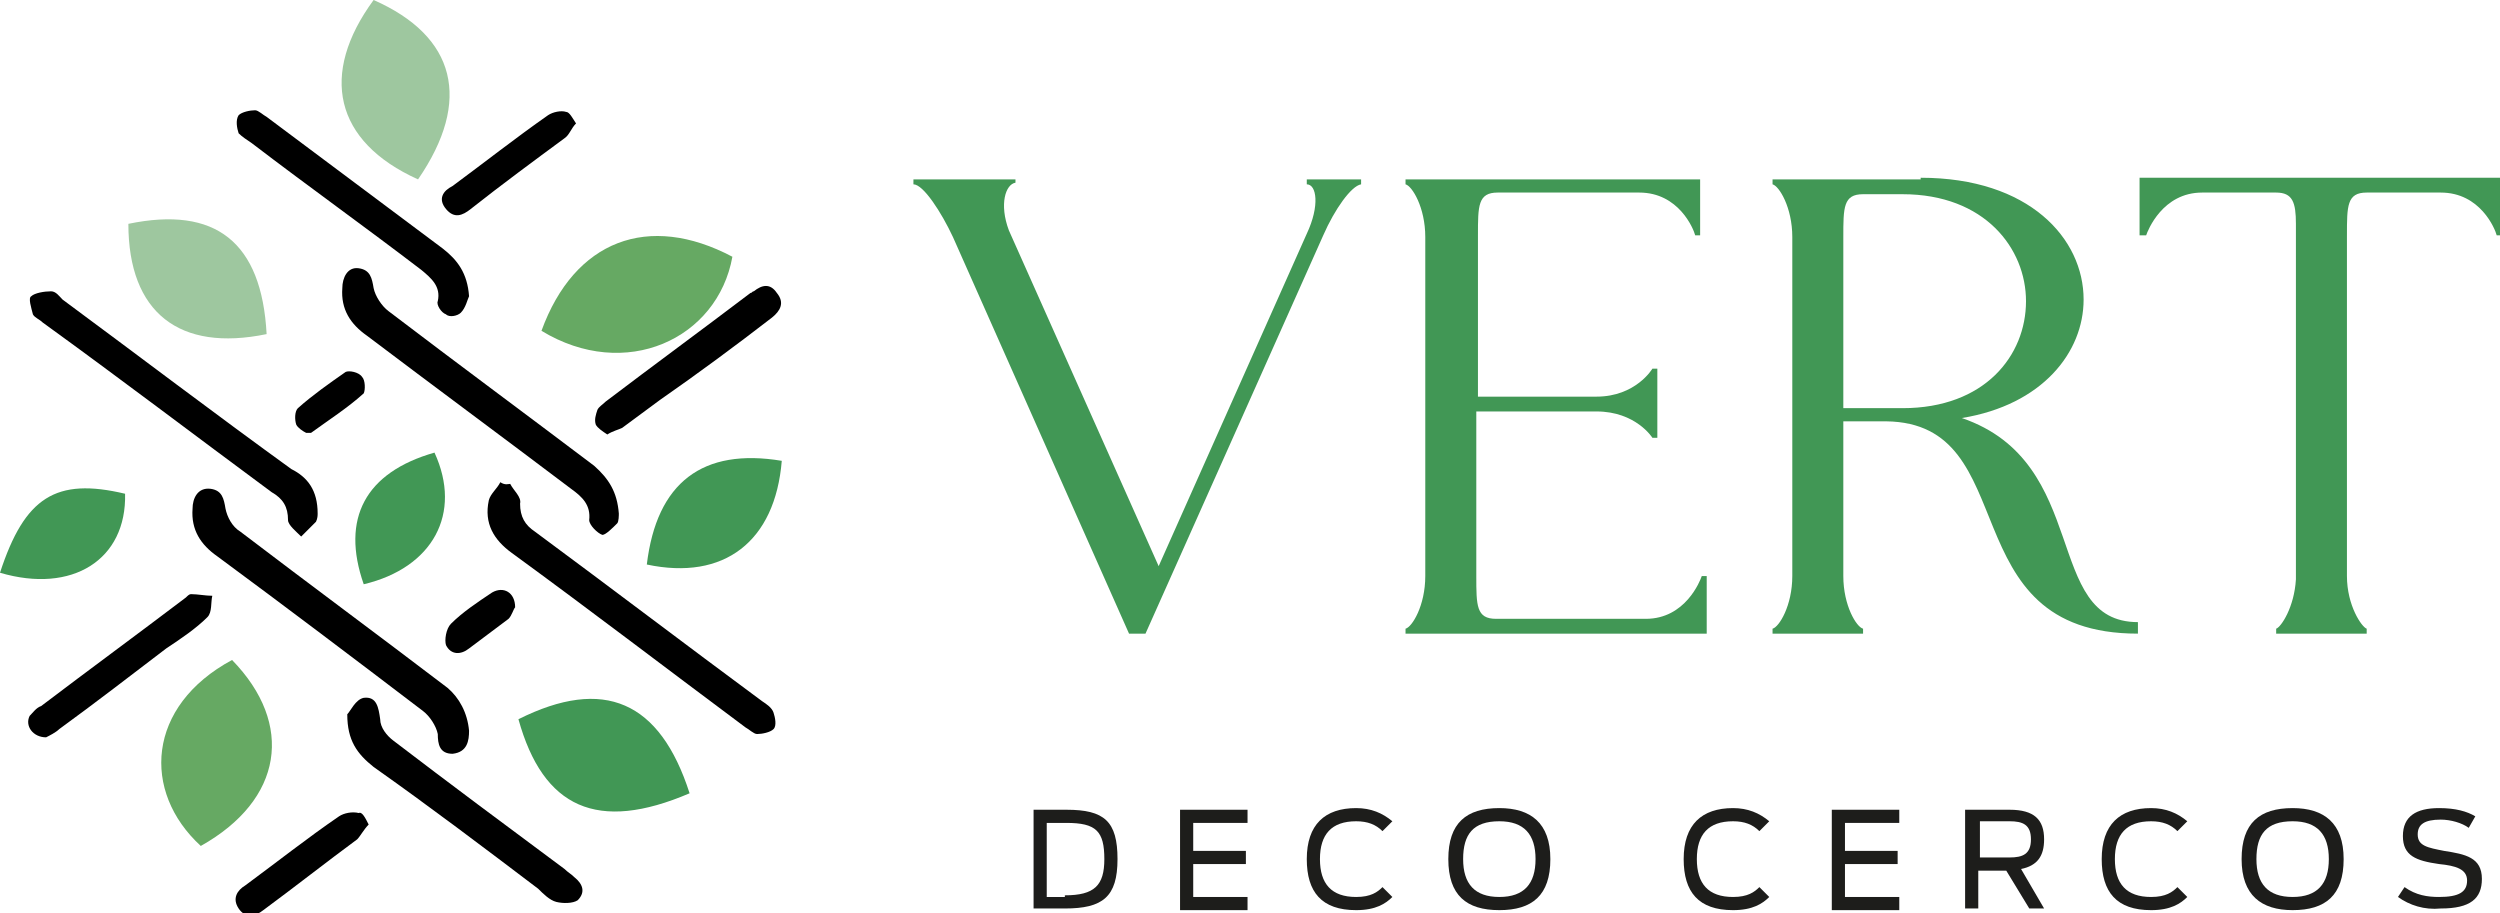
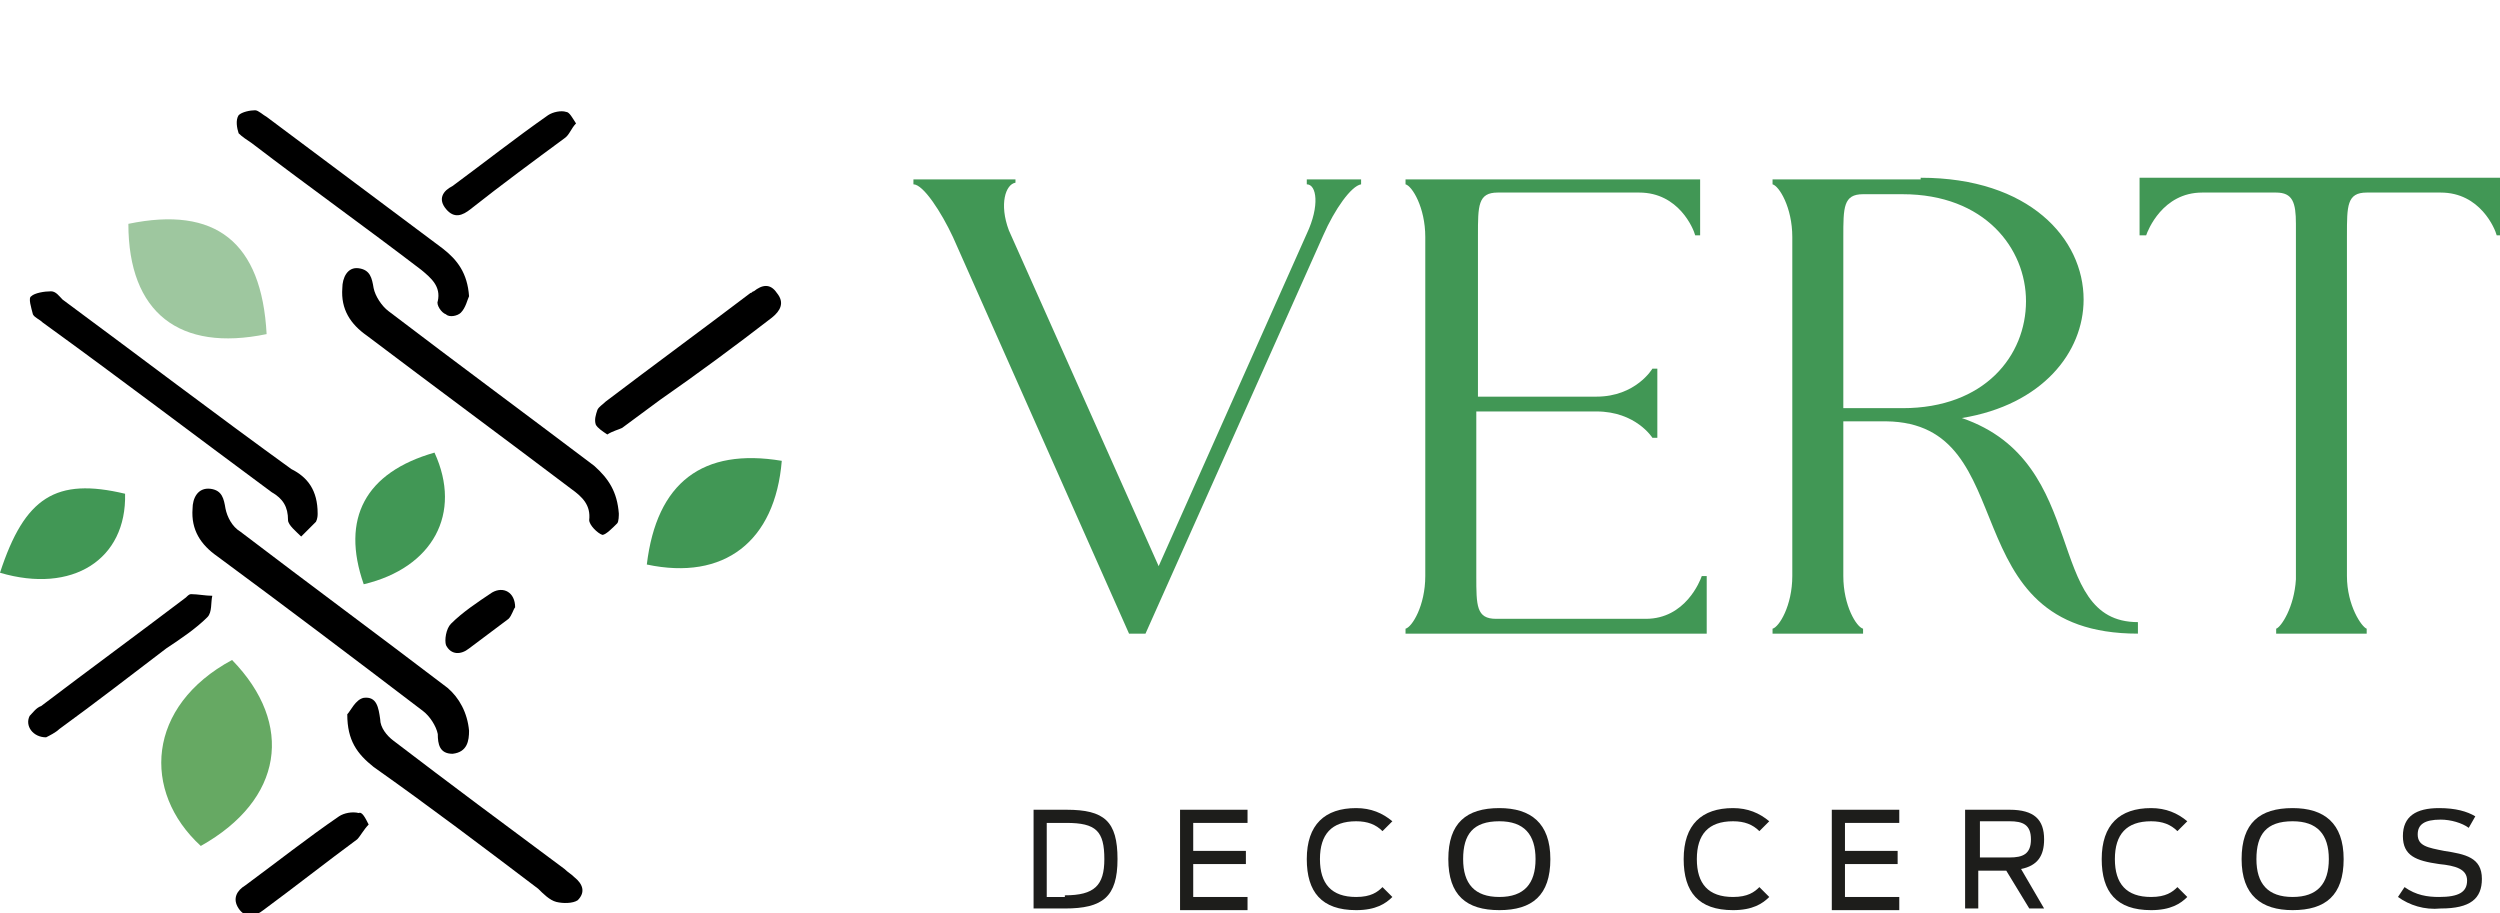
<svg xmlns="http://www.w3.org/2000/svg" version="1.1" id="Capa_1" x="0px" y="0px" viewBox="0 0 151.9 55.5" style="enable-background:new 0 0 151.9 55.5;" xml:space="preserve">
  <style type="text/css">
	.st0{fill:#419755;}
	.st1{fill:#1D1D1B;}
	.st2{fill:#66A963;}
	.st3{fill:#9EC79F;}
</style>
  <g>
    <g>
      <g>
        <path class="st0" d="M61.7,10.8v0.3c-0.6,0.1-1,1.3-0.4,2.9l9.1,20.4l9-20.2c0.8-1.7,0.6-3,0-3v-0.3h3.3v0.3     c-0.6,0.1-1.6,1.5-2.3,3.1L69.6,38.5h-1L57.9,14.4c-0.7-1.5-1.8-3.2-2.4-3.2v-0.3H61.7z" />
        <path class="st0" d="M103.3,10.8v3.5H103c-0.1-0.4-1-2.6-3.4-2.6h-8.6c-1.2,0-1.2,0.8-1.2,2.6v9.8H97c2.4,0,3.4-1.7,3.4-1.7h0.3     v4.2h-0.3c0,0-1-1.6-3.4-1.6h-7.3V35c0,1.8,0,2.6,1.2,2.6h9.1c2.4,0,3.3-2.3,3.4-2.6h0.3v3.5H85.4v-0.3c0.4-0.1,1.2-1.4,1.2-3.2     V14.4c0-1.8-0.8-3.1-1.2-3.2v-0.3H103.3z" />
        <path class="st0" d="M116.7,10.8c6.6,0,9.9,3.7,9.9,7.4c0,3.2-2.5,6.4-7.4,7.2c7.9,2.7,4.9,12.4,10.7,12.4l0,0.7     c-11.5,0-6.8-12.8-15.3-12.9H112V35c0,1.8,0.8,3.1,1.2,3.2v0.3h-5.5v-0.3c0.4-0.1,1.2-1.4,1.2-3.2V14.4c0-1.8-0.8-3.1-1.2-3.2     v-0.3H116.7z M113.2,11.8c-1.2,0-1.2,0.8-1.2,2.6v10.4h3.6c5,0,7.5-3.2,7.5-6.5c0-3.2-2.5-6.5-7.5-6.5H113.2z" />
        <path class="st0" d="M130,10.8h22v3.5h-0.3c-0.1-0.4-1-2.6-3.4-2.6h-4.5c-1.2,0-1.2,0.8-1.2,2.6V35c0,1.8,0.9,3.1,1.2,3.2v0.3     h-5.5v-0.3c0.3-0.1,1.1-1.3,1.2-3V13.6c0-1.3-0.2-1.9-1.2-1.9h-4.5c-2.4,0-3.3,2.3-3.4,2.6H130V10.8z" />
      </g>
    </g>
    <g>
      <path class="st1" d="M62.8,49.2h2c2.3,0,3.1,0.7,3.1,3c0,2.3-0.9,3-3.2,3h-1.9V49.2z M64.7,54.4c1.8,0,2.4-0.6,2.4-2.2    c0-1.7-0.5-2.2-2.3-2.2h-1.2v4.5H64.7z" />
      <path class="st1" d="M71.7,49.2h4.1V50h-3.3v1.7h3.2v0.8h-3.2v2h3.3v0.8h-4.1V49.2z" />
      <path class="st1" d="M79.4,52.2c0-2.1,1.1-3.1,3-3.1c0.9,0,1.6,0.3,2.2,0.8L84,50.5c-0.4-0.4-0.9-0.6-1.6-0.6    c-1.5,0-2.2,0.8-2.2,2.3c0,1.5,0.7,2.3,2.2,2.3c0.9,0,1.3-0.3,1.6-0.6l0.6,0.6c-0.4,0.4-1,0.8-2.2,0.8    C80.3,55.3,79.4,54.2,79.4,52.2z" />
      <path class="st1" d="M88,52.2c0-2.2,1.1-3.1,3.1-3.1c1.9,0,3.1,0.9,3.1,3.1c0,2.2-1.1,3.1-3.1,3.1C89.1,55.3,88,54.4,88,52.2z     M93.3,52.2c0-1.5-0.7-2.3-2.2-2.3c-1.6,0-2.2,0.8-2.2,2.3c0,1.5,0.7,2.3,2.2,2.3C92.6,54.5,93.3,53.7,93.3,52.2z" />
      <path class="st1" d="M102.3,52.2c0-2.1,1.1-3.1,3-3.1c0.9,0,1.6,0.3,2.2,0.8l-0.6,0.6c-0.4-0.4-0.9-0.6-1.6-0.6    c-1.5,0-2.2,0.8-2.2,2.3c0,1.5,0.7,2.3,2.2,2.3c0.9,0,1.3-0.3,1.6-0.6l0.6,0.6c-0.4,0.4-1,0.8-2.2,0.8    C103.2,55.3,102.3,54.2,102.3,52.2z" />
      <path class="st1" d="M111.3,49.2h4.1V50h-3.3v1.7h3.2v0.8h-3.2v2h3.3v0.8h-4.1V49.2z" />
      <path class="st1" d="M121.9,52.9h-1.7v2.3h-0.8v-6h2.7c1.5,0,2.1,0.6,2.1,1.8c0,1-0.4,1.6-1.4,1.8l1.4,2.4h-0.9L121.9,52.9z     M122.1,52.1c0.8,0,1.3-0.2,1.3-1.1c0-0.9-0.5-1.1-1.3-1.1h-1.8v2.2H122.1z" />
      <path class="st1" d="M127.7,52.2c0-2.1,1.1-3.1,3-3.1c0.9,0,1.6,0.3,2.2,0.8l-0.6,0.6c-0.4-0.4-0.9-0.6-1.6-0.6    c-1.5,0-2.2,0.8-2.2,2.3c0,1.5,0.7,2.3,2.2,2.3c0.9,0,1.3-0.3,1.6-0.6l0.6,0.6c-0.4,0.4-1,0.8-2.2,0.8    C128.6,55.3,127.7,54.2,127.7,52.2z" />
      <path class="st1" d="M136.2,52.2c0-2.2,1.1-3.1,3.1-3.1c1.9,0,3.1,0.9,3.1,3.1c0,2.2-1.1,3.1-3.1,3.1    C137.4,55.3,136.2,54.4,136.2,52.2z M141.5,52.2c0-1.5-0.7-2.3-2.2-2.3c-1.6,0-2.2,0.8-2.2,2.3c0,1.5,0.7,2.3,2.2,2.3    C140.8,54.5,141.5,53.7,141.5,52.2z" />
      <path class="st1" d="M145.7,54.5l0.4-0.6c0.7,0.5,1.4,0.6,2.1,0.6c1.2,0,1.7-0.3,1.7-1c0-0.7-0.7-0.9-1.7-1    c-1.4-0.2-2.2-0.5-2.2-1.7c0-1.2,0.8-1.7,2.2-1.7c1,0,1.7,0.2,2.2,0.5l-0.4,0.7c-0.4-0.3-1.1-0.5-1.7-0.5c-1,0-1.4,0.3-1.4,0.9    c0,0.7,0.6,0.8,1.6,1c1.3,0.2,2.3,0.4,2.3,1.7c0,1.2-0.7,1.8-2.5,1.8C147.3,55.3,146.4,55,145.7,54.5z" />
    </g>
    <g>
      <path class="st0" d="M0,34.8C1.5,30.2,3.4,29,7.6,30C7.7,34,4.4,36.1,0,34.8z" />
-       <path class="st2" d="M32.9,20.1c2-5.5,6.5-7.2,11.6-4.5C43.6,20.6,38,23.2,32.9,20.1z" />
      <path class="st2" d="M12.2,51.4c-3.6-3.3-3.3-8.5,1.9-11.3C17.9,44,17.2,48.6,12.2,51.4z" />
      <path class="st3" d="M16.2,20.3c-5.3,1.1-8.4-1.3-8.4-6.7C13.1,12.5,15.9,14.7,16.2,20.3z" />
      <g>
        <path d="M21.1,43.4c0.2-0.2,0.5-0.9,1-1c0.8-0.1,0.9,0.6,1,1.3c0,0.5,0.4,1,0.8,1.3c3.4,2.6,6.9,5.2,10.4,7.8     c0.2,0.2,0.4,0.3,0.6,0.5c0.5,0.4,0.7,0.9,0.2,1.4c-0.3,0.2-0.9,0.2-1.3,0.1c-0.4-0.1-0.8-0.5-1.1-0.8c-3.3-2.5-6.6-5-10-7.4     C21.7,45.8,21.1,45,21.1,43.4z" />
-         <path d="M18.6,26.3c-0.2-0.1-0.5-0.3-0.6-0.5c-0.1-0.3-0.1-0.8,0.1-1C19,24,20,23.3,21,22.6c0.2-0.1,0.8,0,1,0.3     c0.2,0.2,0.2,0.8,0.1,1c-1,0.9-2.1,1.6-3.2,2.4C18.9,26.3,18.8,26.3,18.6,26.3z" />
        <path d="M31.3,36.9c-0.1,0.1-0.2,0.5-0.4,0.7c-0.8,0.6-1.6,1.2-2.4,1.8c-0.5,0.4-1.1,0.4-1.4-0.2c-0.1-0.3,0-1,0.3-1.3     c0.7-0.7,1.6-1.3,2.5-1.9C30.6,35.6,31.3,36,31.3,36.9z" />
        <path d="M37.6,31.2c0,0.1,0,0.5-0.1,0.6c-0.3,0.3-0.7,0.7-0.9,0.7c-0.3-0.1-0.8-0.6-0.8-0.9c0.1-0.9-0.4-1.4-1.1-1.9     c-4.1-3.1-8.3-6.2-12.4-9.3c-1-0.7-1.6-1.6-1.5-2.9c0-0.6,0.3-1.3,1-1.2c0.7,0.1,0.8,0.6,0.9,1.2c0.1,0.5,0.5,1.1,0.9,1.4     c4.2,3.2,8.4,6.3,12.5,9.4C37,29.1,37.5,29.9,37.6,31.2z" />
        <path d="M28.5,44.4c0,0.6-0.1,1.3-1,1.4c-0.8,0-0.9-0.6-0.9-1.2c-0.1-0.5-0.5-1.1-0.9-1.4c-4.2-3.2-8.3-6.3-12.5-9.4     c-1-0.7-1.6-1.6-1.5-2.9c0-0.6,0.3-1.3,1.1-1.2c0.7,0.1,0.8,0.6,0.9,1.2c0.1,0.5,0.4,1.1,0.9,1.4c4.2,3.2,8.4,6.3,12.6,9.5     C27.9,42.4,28.4,43.3,28.5,44.4z" />
        <path d="M19.3,31.2c0,0.1,0,0.3-0.1,0.5c-0.3,0.3-0.6,0.6-0.9,0.9c-0.3-0.3-0.8-0.7-0.8-1c0-0.8-0.3-1.3-1-1.7     c-4.6-3.4-9.2-6.9-13.9-10.3c-0.2-0.2-0.5-0.3-0.6-0.5c-0.1-0.4-0.3-1-0.1-1.1c0.2-0.2,0.8-0.3,1.2-0.3c0.3,0,0.5,0.3,0.7,0.5     c4.6,3.4,9.2,6.9,13.9,10.3C18.7,29,19.3,29.8,19.3,31.2z" />
-         <path d="M31,29.4c0.2,0.4,0.7,0.8,0.6,1.2c0,0.8,0.3,1.3,0.9,1.7c4.6,3.4,9.2,6.9,13.8,10.3c0.3,0.2,0.6,0.4,0.7,0.7     c0.1,0.3,0.2,0.8,0,1c-0.2,0.2-0.7,0.3-1,0.3c-0.2,0-0.5-0.3-0.7-0.4c-4.7-3.5-9.4-7.1-14.2-10.6c-1.1-0.8-1.7-1.8-1.4-3.2     c0.1-0.4,0.5-0.7,0.7-1.1C30.7,29.5,30.9,29.4,31,29.4z" />
        <path d="M28.5,18c-0.1,0.2-0.2,0.7-0.5,1c-0.2,0.2-0.7,0.3-0.9,0.1c-0.3-0.1-0.6-0.6-0.5-0.8c0.2-0.9-0.4-1.4-1-1.9     c-3.4-2.6-6.9-5.1-10.3-7.7c-0.3-0.2-0.6-0.4-0.8-0.6c-0.1-0.3-0.2-0.8,0-1.1c0.2-0.2,0.7-0.3,1-0.3c0.2,0,0.5,0.3,0.7,0.4     c3.6,2.7,7.1,5.3,10.7,8C27.8,15.8,28.4,16.6,28.5,18z" />
        <path d="M36.9,26.4c-0.3-0.2-0.6-0.4-0.7-0.6c-0.1-0.3,0-0.6,0.1-0.9c0.1-0.2,0.3-0.3,0.5-0.5c2.9-2.2,5.9-4.4,8.8-6.6     c0.1,0,0.1-0.1,0.2-0.1c0.5-0.4,1-0.5,1.4,0.1c0.5,0.6,0.2,1.1-0.3,1.5c-2.2,1.7-4.5,3.4-6.8,5c-0.8,0.6-1.5,1.1-2.3,1.7     C37.6,26.1,37.2,26.2,36.9,26.4z" />
        <path d="M2.8,44.8c-0.8,0-1.3-0.7-1-1.3C2,43.3,2.2,43,2.5,42.9c2.9-2.2,5.9-4.4,8.8-6.6c0.1-0.1,0.2-0.2,0.3-0.2     c0.4,0,0.9,0.1,1.3,0.1c-0.1,0.4,0,1-0.3,1.3c-0.7,0.7-1.6,1.3-2.5,1.9C8,41,5.8,42.7,3.6,44.3C3.4,44.5,3,44.7,2.8,44.8z" />
        <path d="M22.4,50.1c-0.3,0.3-0.5,0.7-0.7,0.9c-1.9,1.4-3.8,2.9-5.7,4.3c-0.5,0.4-1.1,0.5-1.5-0.1c-0.4-0.6-0.1-1.1,0.4-1.4     c1.9-1.4,3.8-2.9,5.7-4.2c0.3-0.2,0.8-0.3,1.2-0.2C22,49.3,22.2,49.7,22.4,50.1z" />
        <path d="M35,7.5c-0.3,0.3-0.4,0.7-0.7,0.9c-1.9,1.4-3.8,2.8-5.7,4.3c-0.5,0.4-1,0.6-1.5,0c-0.5-0.6-0.2-1.1,0.4-1.4     c1.9-1.4,3.8-2.9,5.8-4.3c0.3-0.2,0.8-0.3,1.1-0.2C34.6,6.8,34.8,7.2,35,7.5z" />
      </g>
      <path class="st0" d="M39.3,34.3c0.6-5,3.4-7.1,8.2-6.3C47.1,32.9,44,35.3,39.3,34.3z" />
-       <path class="st0" d="M41.9,48.2c-5.6,2.4-8.9,0.9-10.4-4.5C36.7,41.1,40.1,42.6,41.9,48.2z" />
      <path class="st0" d="M22.1,35.5c-1.4-4,0.1-6.8,4.3-8C28.1,31.2,26.3,34.5,22.1,35.5z" />
-       <path class="st3" d="M25.4,10.9c-5.1-2.3-6-6.4-2.7-10.9C27.7,2.2,28.7,6.1,25.4,10.9z" />
    </g>
  </g>
</svg>